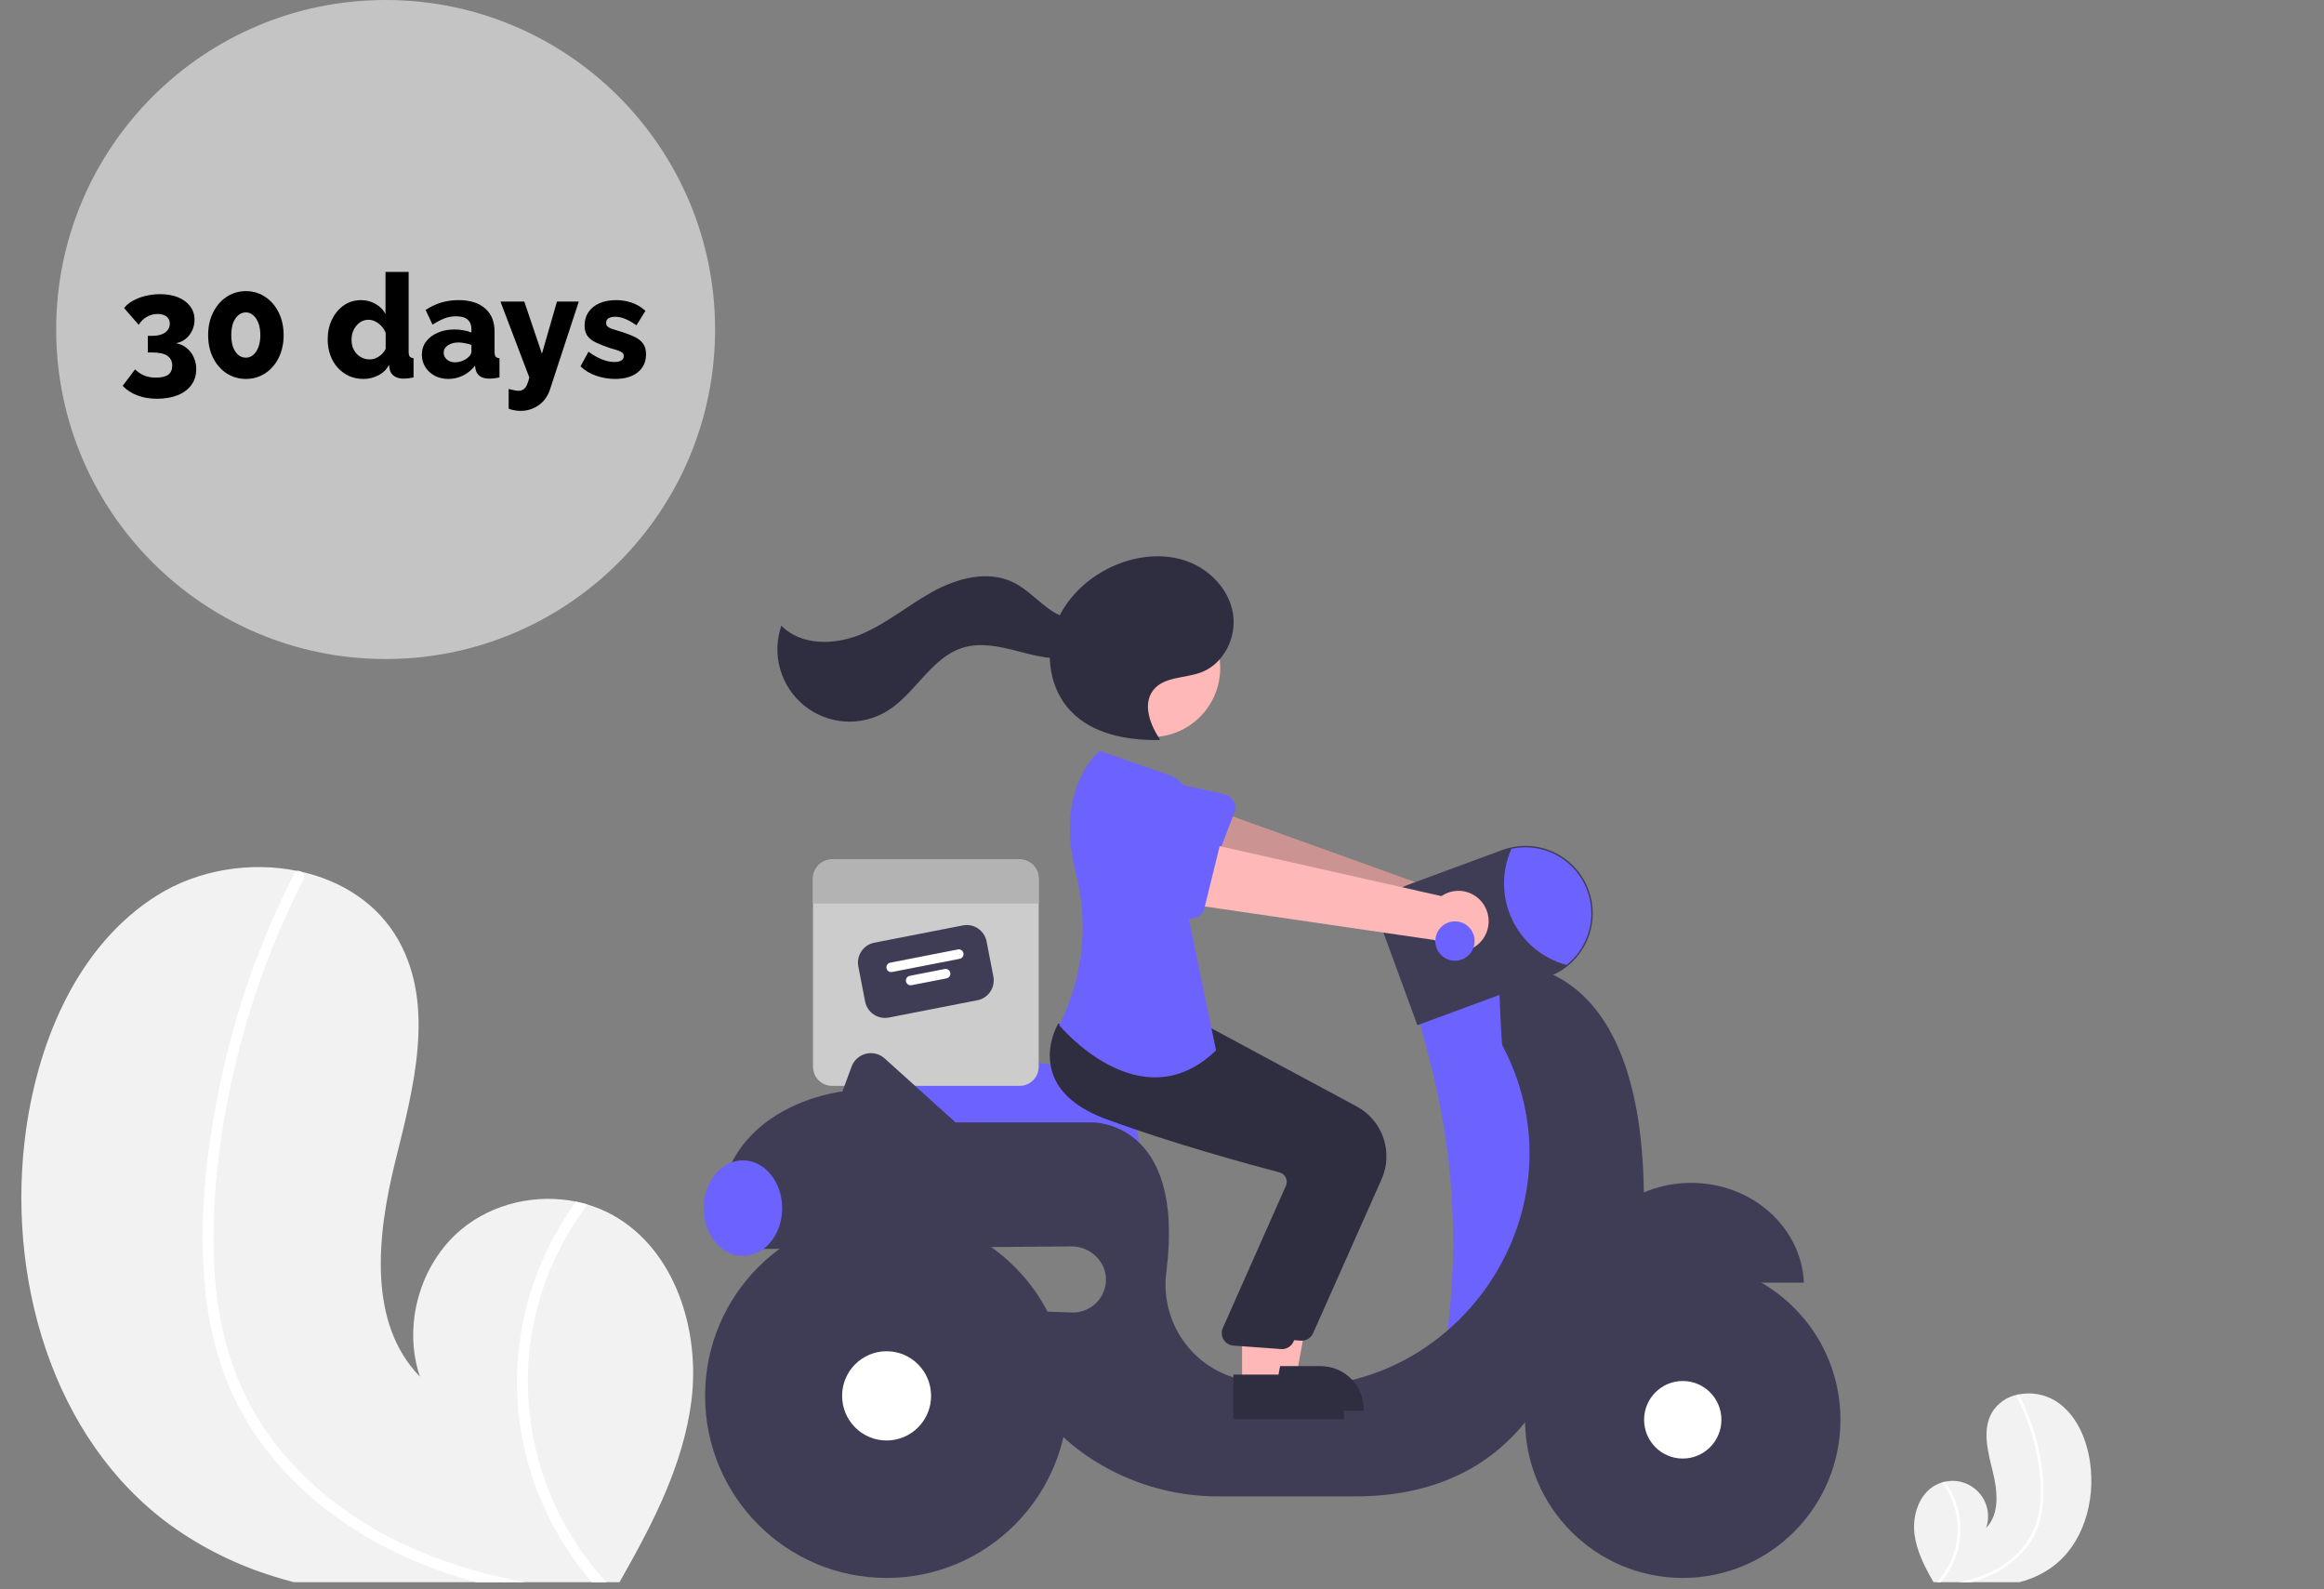
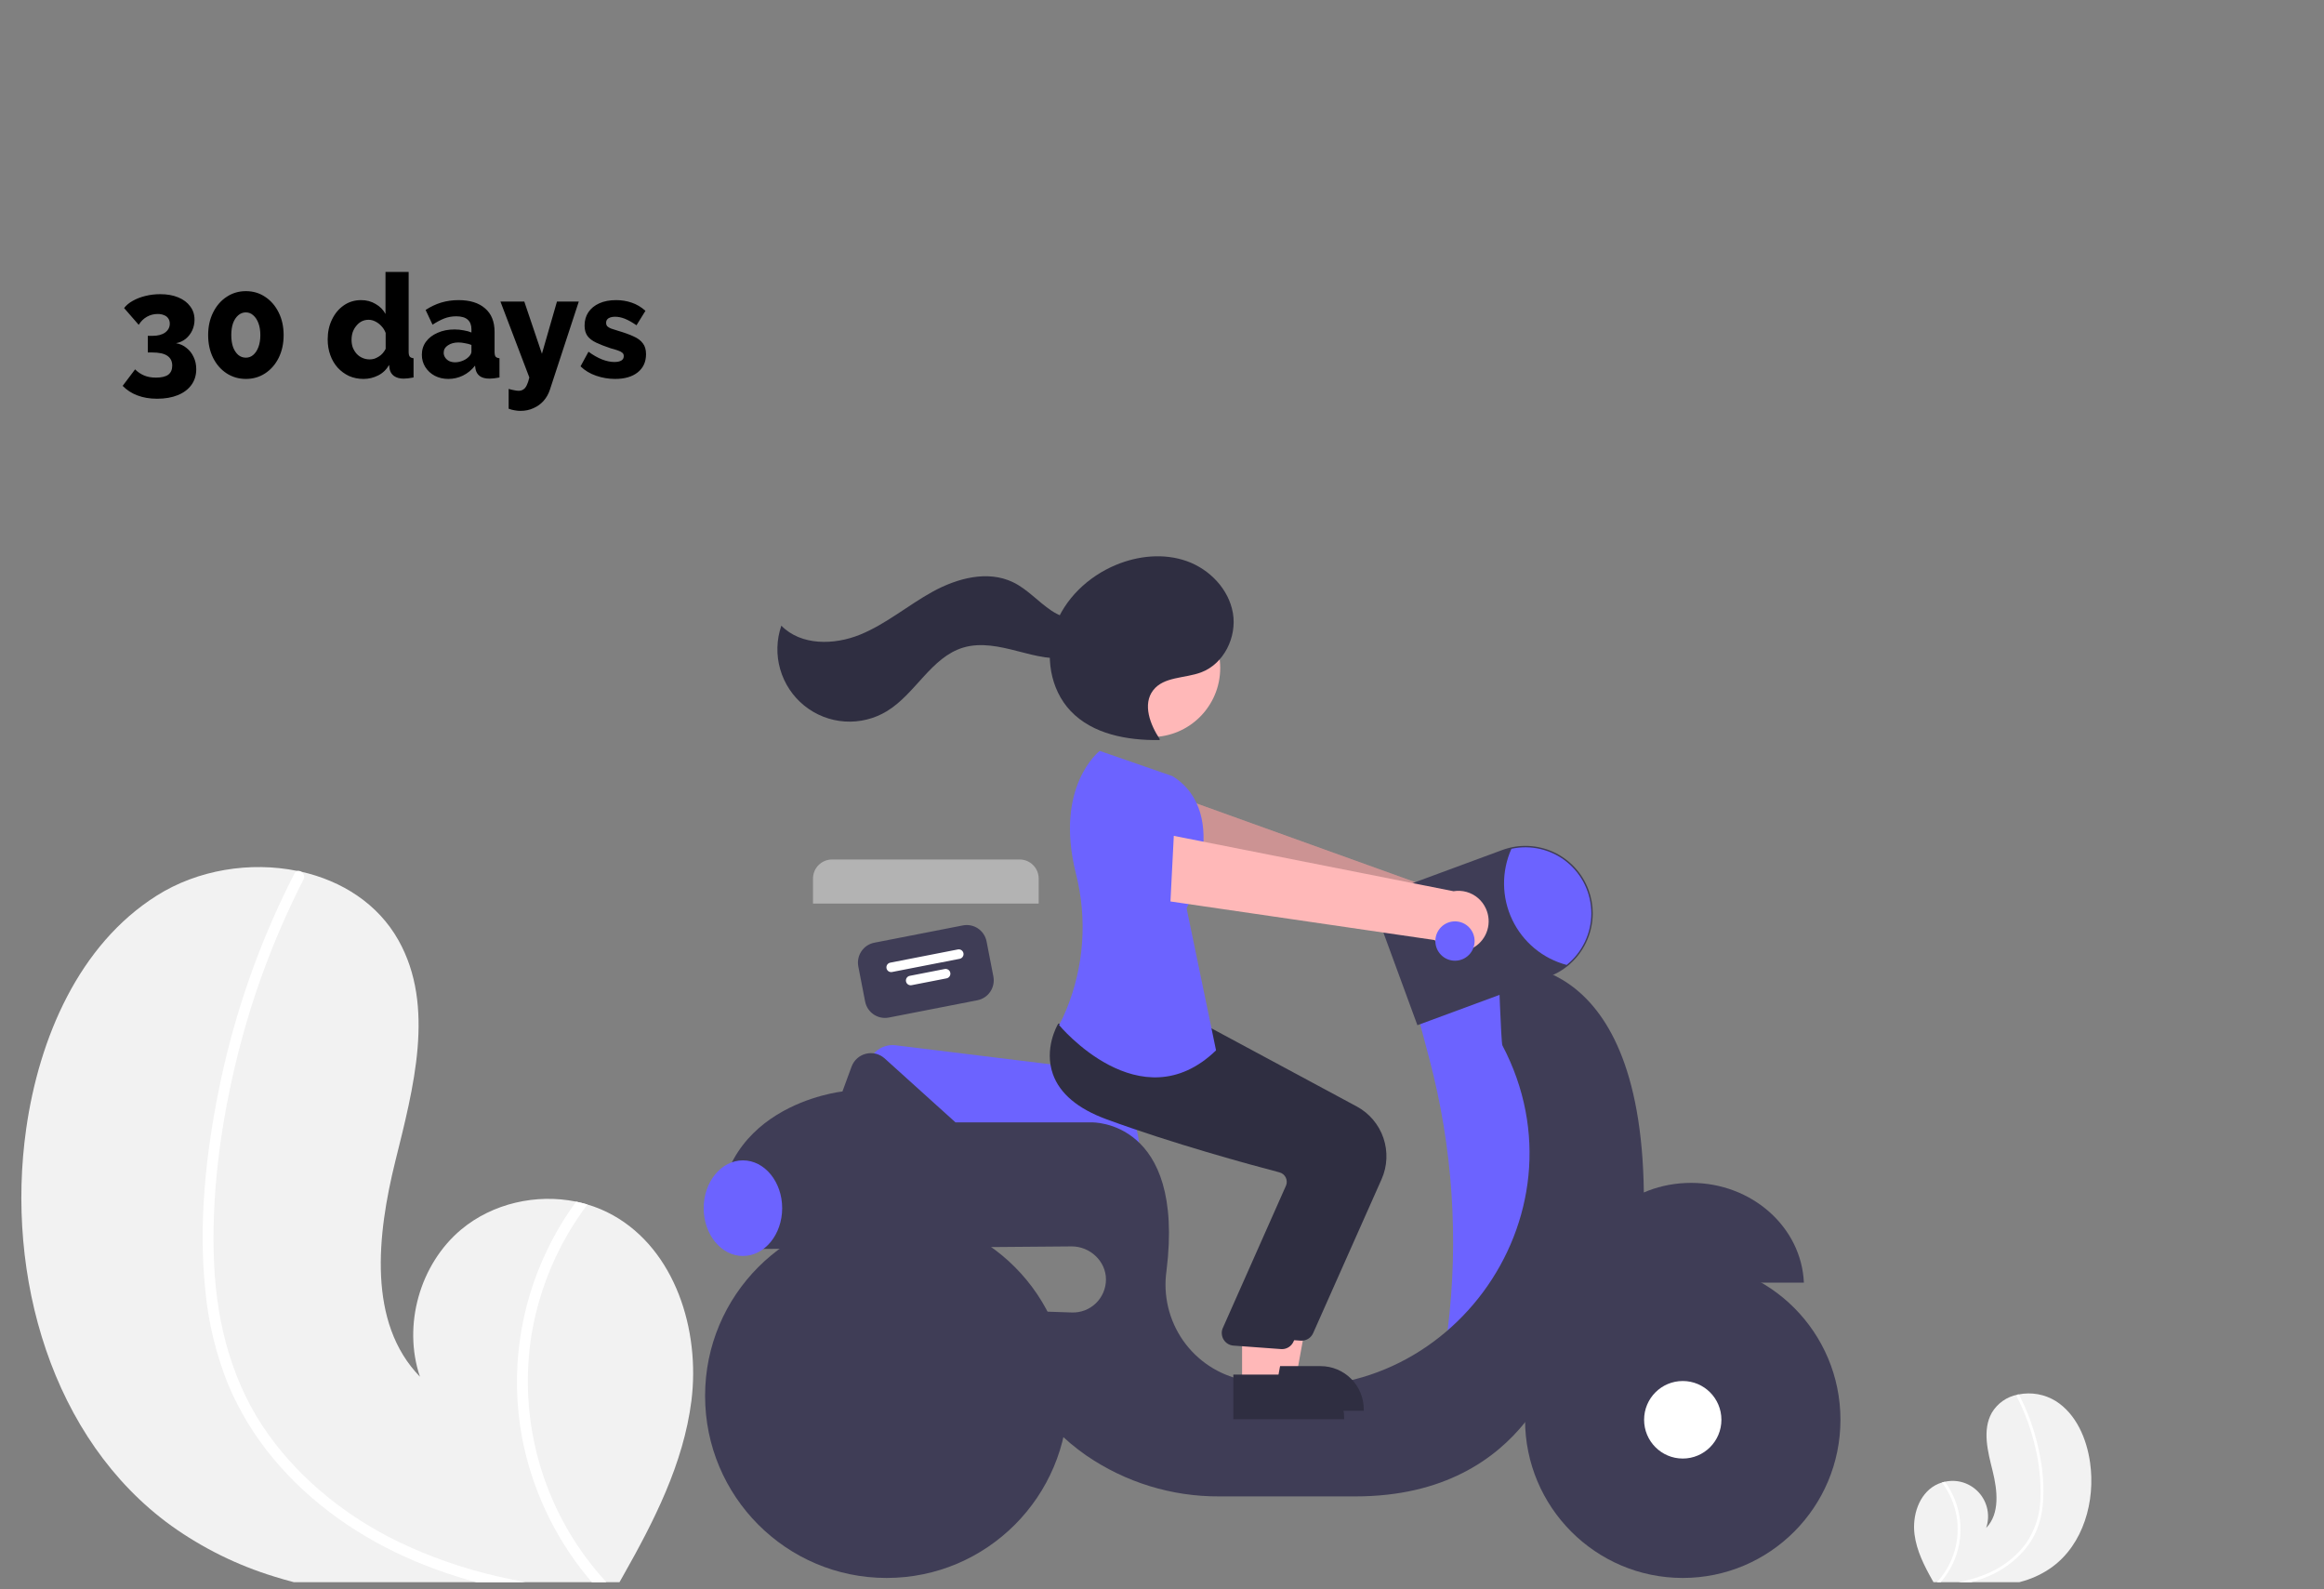
<svg xmlns="http://www.w3.org/2000/svg" width="117" height="80" viewBox="0 0 117 80" fill="none">
  <rect x="0" y="0" width="117" height="80" fill="#808080" stroke="none" />
  <g clip-path="url(#clip0_1_88)">
    <path d="M34.808 70.516C34.406 73.677 32.926 76.568 31.349 79.354C31.297 79.449 31.243 79.542 31.188 79.637H14.788C14.456 79.551 14.129 79.456 13.803 79.354C11.951 78.788 10.202 77.925 8.625 76.799C2.591 72.44 0.27 64.202 1.318 56.821C1.97 52.235 3.977 47.553 7.885 45.084C9.949 43.777 12.599 43.352 14.974 43.838C15.037 43.849 15.098 43.863 15.162 43.876C17.206 44.337 19.026 45.484 20.062 47.331C21.925 50.65 20.816 54.762 19.9 58.456C18.987 62.15 18.491 66.572 21.142 69.296C20.267 66.713 21.131 63.632 23.221 61.885C24.8 60.568 26.999 60.074 29.004 60.483C29.196 60.524 29.386 60.57 29.572 60.627C30.022 60.759 30.456 60.942 30.866 61.171C33.992 62.921 35.258 66.954 34.808 70.516Z" fill="#F2F2F2" />
    <path d="M25.084 79.354C25.538 79.46 25.994 79.553 26.453 79.637H23.973C23.648 79.549 23.325 79.456 23.005 79.354C22.301 79.133 21.607 78.88 20.924 78.594C18.186 77.442 15.665 75.712 13.756 73.411C12.823 72.296 12.061 71.047 11.495 69.707C10.882 68.191 10.492 66.595 10.338 64.966C9.992 61.626 10.345 58.194 11.004 54.913C11.684 51.513 12.782 48.21 14.273 45.081C14.452 44.706 14.637 44.333 14.829 43.962C14.842 43.932 14.862 43.905 14.887 43.883C14.912 43.862 14.942 43.846 14.974 43.838C15.04 43.825 15.107 43.839 15.162 43.876C15.228 43.914 15.277 43.976 15.299 44.049C15.321 44.123 15.314 44.201 15.279 44.27C13.742 47.275 12.577 50.458 11.81 53.747C11.059 56.956 10.633 60.313 10.778 63.612C10.917 66.695 11.72 69.726 13.542 72.247C15.206 74.549 17.503 76.363 20.045 77.599C21.654 78.371 23.344 78.959 25.084 79.354Z" fill="white" />
    <path d="M30.526 79.637H29.795C29.713 79.543 29.634 79.449 29.556 79.354C27.891 77.325 26.763 74.907 26.276 72.325C25.685 69.103 26.145 65.775 27.587 62.835C27.99 62.011 28.464 61.223 29.005 60.483C29.196 60.524 29.386 60.57 29.572 60.627C28.15 62.516 27.194 64.715 26.782 67.044C26.413 69.227 26.536 71.465 27.14 73.595C27.744 75.725 28.814 77.692 30.273 79.354C30.355 79.449 30.44 79.543 30.526 79.637Z" fill="white" />
    <path d="M96.385 77.23C96.491 78.064 96.881 78.827 97.297 79.562C97.311 79.587 97.325 79.612 97.34 79.637H101.668C101.756 79.614 101.842 79.589 101.928 79.562C102.417 79.413 102.879 79.185 103.295 78.888C104.887 77.737 105.5 75.563 105.223 73.615C105.051 72.405 104.521 71.169 103.49 70.518C102.93 70.175 102.262 70.058 101.619 70.189C101.603 70.192 101.586 70.196 101.569 70.199C101.302 70.251 101.048 70.359 100.826 70.516C100.603 70.673 100.415 70.876 100.276 71.111C99.784 71.987 100.077 73.072 100.319 74.047C100.56 75.022 100.691 76.189 99.991 76.908C100.094 76.607 100.115 76.284 100.052 75.973C99.989 75.662 99.844 75.373 99.633 75.136C99.421 74.899 99.151 74.723 98.849 74.625C98.548 74.528 98.226 74.513 97.916 74.582C97.865 74.593 97.816 74.605 97.766 74.62C97.648 74.655 97.533 74.703 97.425 74.763C96.6 75.225 96.266 76.29 96.385 77.23Z" fill="#F2F2F2" />
    <path d="M98.951 79.562C98.831 79.59 98.71 79.615 98.59 79.637H99.244C99.33 79.614 99.415 79.589 99.499 79.562C99.685 79.504 99.868 79.437 100.048 79.362C100.779 79.064 101.428 78.595 101.94 77.994C102.187 77.699 102.388 77.37 102.537 77.016C102.699 76.616 102.802 76.195 102.842 75.765C102.917 74.877 102.857 73.982 102.667 73.112C102.487 72.214 102.197 71.343 101.804 70.517C101.757 70.418 101.708 70.32 101.657 70.222C101.654 70.214 101.648 70.207 101.642 70.201C101.635 70.195 101.627 70.191 101.619 70.189C101.602 70.186 101.584 70.189 101.569 70.199C101.552 70.209 101.539 70.225 101.533 70.245C101.527 70.264 101.529 70.285 101.538 70.303C101.944 71.096 102.251 71.936 102.454 72.804C102.662 73.655 102.754 74.531 102.726 75.408C102.711 76.223 102.458 77.015 101.997 77.687C101.549 78.291 100.959 78.776 100.281 79.099C99.856 79.303 99.41 79.458 98.951 79.562Z" fill="white" />
    <path d="M97.514 79.637H97.707C97.729 79.612 97.75 79.587 97.77 79.562C98.21 79.027 98.508 78.389 98.636 77.707C98.792 76.857 98.671 75.978 98.29 75.203C98.184 74.985 98.059 74.777 97.916 74.582C97.865 74.593 97.816 74.605 97.766 74.62C98.141 75.118 98.394 75.699 98.503 76.314C98.6 76.89 98.568 77.48 98.408 78.042C98.249 78.604 97.966 79.124 97.581 79.562C97.56 79.587 97.537 79.612 97.514 79.637Z" fill="white" />
    <path d="M57.372 58.078H43.826L43.683 53.901C43.676 53.72 43.709 53.54 43.779 53.373C43.849 53.206 43.954 53.056 44.087 52.933C44.221 52.811 44.379 52.719 44.551 52.664C44.723 52.608 44.905 52.591 45.084 52.613L52.967 53.581H52.968C54.137 53.584 55.257 54.052 56.082 54.882C56.908 55.711 57.372 56.835 57.372 58.007V58.078Z" fill="#6C63FF" />
-     <path d="M51.335 43.262H41.887C41.761 43.262 41.637 43.287 41.521 43.335C41.405 43.383 41.299 43.454 41.21 43.543C41.121 43.632 41.051 43.738 41.003 43.854C40.955 43.971 40.93 44.095 40.93 44.221V53.696C40.93 53.822 40.955 53.947 41.003 54.063C41.051 54.18 41.121 54.286 41.21 54.375C41.299 54.464 41.405 54.534 41.521 54.583C41.637 54.631 41.761 54.656 41.887 54.656H51.335C51.46 54.656 51.585 54.631 51.701 54.583C51.817 54.534 51.922 54.464 52.011 54.375C52.1 54.286 52.171 54.18 52.219 54.063C52.267 53.947 52.291 53.822 52.291 53.696V44.221C52.291 44.095 52.267 43.971 52.219 43.854C52.171 43.738 52.1 43.632 52.011 43.543C51.922 43.454 51.817 43.383 51.701 43.335C51.585 43.287 51.46 43.262 51.335 43.262Z" fill="#CCCCCC" />
    <path d="M49.207 50.347L44.746 51.218C44.482 51.269 44.208 51.213 43.984 51.062C43.761 50.911 43.606 50.677 43.554 50.412L43.211 48.646C43.16 48.381 43.216 48.106 43.367 47.882C43.517 47.658 43.75 47.503 44.015 47.451L48.475 46.58C48.74 46.528 49.014 46.584 49.238 46.735C49.461 46.886 49.616 47.12 49.668 47.385L50.011 49.151C50.062 49.416 50.006 49.691 49.855 49.916C49.705 50.14 49.471 50.295 49.207 50.347Z" fill="#3F3D56" />
    <path d="M48.315 48.261L44.91 48.925C44.848 48.938 44.784 48.924 44.731 48.889C44.678 48.853 44.642 48.798 44.63 48.736C44.618 48.673 44.631 48.609 44.666 48.556C44.702 48.503 44.757 48.467 44.819 48.455L48.223 47.79C48.285 47.778 48.35 47.791 48.403 47.826C48.455 47.862 48.492 47.917 48.504 47.979C48.516 48.042 48.503 48.106 48.467 48.159C48.432 48.212 48.377 48.248 48.315 48.261Z" fill="white" />
    <path d="M47.653 49.245L45.892 49.589C45.83 49.601 45.765 49.588 45.713 49.552C45.66 49.517 45.624 49.462 45.612 49.399C45.599 49.337 45.612 49.272 45.648 49.219C45.684 49.167 45.738 49.13 45.801 49.118L47.561 48.774C47.592 48.768 47.624 48.768 47.655 48.775C47.685 48.781 47.715 48.793 47.741 48.811C47.767 48.828 47.789 48.851 47.807 48.877C47.824 48.903 47.836 48.933 47.842 48.964C47.848 48.995 47.848 49.026 47.842 49.057C47.835 49.088 47.823 49.118 47.806 49.144C47.788 49.17 47.765 49.192 47.739 49.21C47.713 49.227 47.684 49.239 47.653 49.245Z" fill="white" />
    <path d="M52.291 44.221V45.481H40.93V44.221C40.93 44.095 40.955 43.971 41.003 43.854C41.051 43.738 41.121 43.632 41.21 43.543C41.299 43.454 41.405 43.383 41.521 43.335C41.637 43.287 41.761 43.262 41.887 43.262H51.335C51.46 43.262 51.585 43.287 51.701 43.335C51.817 43.383 51.922 43.454 52.011 43.543C52.1 43.632 52.171 43.738 52.219 43.854C52.267 43.971 52.291 44.095 52.291 44.221Z" fill="#B3B3B3" />
    <path d="M74.979 45.875C74.913 45.663 74.802 45.467 74.653 45.303C74.504 45.138 74.321 45.008 74.117 44.922C73.912 44.837 73.691 44.797 73.47 44.806C73.248 44.815 73.032 44.872 72.835 44.974L59.837 40.297L59.264 43.554L72.221 47.127C72.414 47.447 72.717 47.686 73.073 47.797C73.43 47.908 73.814 47.884 74.154 47.73C74.494 47.575 74.766 47.301 74.918 46.959C75.07 46.617 75.092 46.232 74.979 45.875Z" fill="#FFB8B8" />
    <path opacity="0.2" d="M74.979 45.875C74.913 45.663 74.802 45.467 74.653 45.303C74.504 45.138 74.321 45.008 74.117 44.922C73.912 44.837 73.691 44.797 73.47 44.806C73.248 44.815 73.032 44.872 72.835 44.974L59.837 40.297L59.264 43.554L72.221 47.127C72.414 47.447 72.717 47.686 73.073 47.797C73.43 47.908 73.814 47.884 74.154 47.73C74.494 47.575 74.766 47.301 74.918 46.959C75.07 46.617 75.092 46.232 74.979 45.875Z" fill="black" />
-     <path d="M62.144 40.891L60.916 44.106C60.881 44.198 60.827 44.281 60.757 44.349C60.688 44.418 60.604 44.471 60.512 44.504C60.42 44.537 60.322 44.55 60.225 44.542C60.127 44.534 60.033 44.505 59.948 44.457L56.965 42.773C56.499 42.591 56.124 42.232 55.923 41.773C55.721 41.314 55.709 40.794 55.889 40.327C56.069 39.859 56.426 39.482 56.883 39.279C57.34 39.075 57.858 39.061 58.325 39.241L61.656 39.981C61.752 40.003 61.841 40.044 61.919 40.103C61.997 40.163 62.061 40.238 62.107 40.324C62.154 40.41 62.181 40.506 62.187 40.603C62.193 40.701 62.178 40.799 62.144 40.891Z" fill="#6C63FF" />
    <path d="M76.002 48.853L71.344 50.976L71.956 53.284C73.137 57.742 73.45 62.387 72.879 66.964L76.284 67.677L79.107 60.459L78.119 52.249L76.002 48.853Z" fill="#6C63FF" />
    <path d="M85.14 59.539C82.08 59.539 79.587 61.77 79.466 64.563H90.815C90.694 61.77 88.2 59.539 85.14 59.539Z" fill="#3F3D56" />
    <path d="M82.758 60.02C82.599 47.409 75.437 48.569 75.437 48.569C75.437 48.569 75.571 52.495 75.636 52.617C80.199 61.276 72.668 71.428 63.081 69.56C62.9 69.525 62.726 69.489 62.559 69.453C61.345 69.199 60.272 68.49 59.56 67.471C58.848 66.451 58.55 65.198 58.726 63.967C59.67 56.361 54.973 56.495 54.973 56.495H48.105L44.538 53.276C44.412 53.163 44.26 53.081 44.096 53.04C43.931 52.999 43.759 52.999 43.595 53.04C43.431 53.08 43.279 53.161 43.152 53.274C43.026 53.388 42.929 53.53 42.871 53.69L42.412 54.939C42.412 54.939 35.638 55.646 36.202 62.299H38.297C38.291 62.488 38.299 62.677 38.319 62.865L53.95 62.737C54.866 62.73 55.675 63.474 55.679 64.393C55.68 64.617 55.636 64.838 55.549 65.045C55.463 65.251 55.336 65.438 55.176 65.594C55.016 65.749 54.826 65.871 54.618 65.952C54.41 66.032 54.188 66.07 53.965 66.063L51.445 65.978C50.668 69.446 52.574 71.782 54.673 73.25C56.65 74.612 58.995 75.335 61.394 75.32H68.24C77.131 75.32 78.683 67.819 78.683 67.819C83.341 65.837 82.758 60.02 82.758 60.02Z" fill="#3F3D56" />
    <path d="M84.717 79.425C89.101 79.425 92.656 75.86 92.656 71.463C92.656 67.066 89.101 63.502 84.717 63.502C80.332 63.502 76.778 67.066 76.778 71.463C76.778 75.86 80.332 79.425 84.717 79.425Z" fill="#3F3D56" />
    <path d="M84.717 73.415C85.792 73.415 86.663 72.541 86.663 71.463C86.663 70.385 85.792 69.512 84.717 69.512C83.642 69.512 82.771 70.385 82.771 71.463C82.771 72.541 83.642 73.415 84.717 73.415Z" fill="white" />
    <path d="M44.635 79.425C49.682 79.425 53.773 75.322 53.773 70.26C53.773 65.199 49.682 61.096 44.635 61.096C39.588 61.096 35.497 65.199 35.497 70.26C35.497 75.322 39.588 79.425 44.635 79.425Z" fill="#3F3D56" />
-     <path d="M44.635 72.506C45.872 72.506 46.875 71.501 46.875 70.26C46.875 69.019 45.872 68.014 44.635 68.014C43.398 68.014 42.395 69.019 42.395 70.26C42.395 71.501 43.398 72.506 44.635 72.506Z" fill="white" />
    <path d="M71.358 51.603L69.682 47.038C69.595 46.8 69.555 46.548 69.565 46.294C69.575 46.041 69.635 45.792 69.741 45.562C69.847 45.332 69.997 45.125 70.183 44.953C70.368 44.781 70.586 44.648 70.823 44.56L75.628 42.786C76.045 42.632 76.489 42.562 76.933 42.58C77.377 42.598 77.814 42.703 78.218 42.89C78.621 43.077 78.985 43.342 79.286 43.67C79.588 43.997 79.823 44.382 79.976 44.8C80.115 45.176 80.186 45.573 80.185 45.974C80.183 46.482 80.069 46.984 79.849 47.443C79.63 47.901 79.311 48.305 78.917 48.625C78.632 48.854 78.311 49.035 77.968 49.161L71.358 51.603Z" fill="#3F3D56" />
    <path d="M80.115 45.974C80.114 46.472 80.002 46.964 79.787 47.413C79.573 47.862 79.26 48.257 78.873 48.569C78.278 48.412 77.725 48.127 77.252 47.734C76.779 47.341 76.397 46.849 76.132 46.293C75.867 45.736 75.727 45.129 75.72 44.513C75.713 43.897 75.84 43.286 76.092 42.724C76.576 42.618 77.078 42.623 77.56 42.737C78.042 42.851 78.493 43.072 78.878 43.384C79.264 43.696 79.575 44.09 79.789 44.538C80.003 44.986 80.114 45.477 80.115 45.974Z" fill="#6C63FF" />
    <path d="M37.402 63.219C38.493 63.219 39.378 62.141 39.378 60.812C39.378 59.484 38.493 58.406 37.402 58.406C36.311 58.406 35.426 59.484 35.426 60.812C35.426 62.141 36.311 63.219 37.402 63.219Z" fill="#6C63FF" />
    <path d="M63.52 69.33H65.251L66.074 64.829L63.52 64.829L63.52 69.33Z" fill="#FFB8B8" />
    <path d="M63.079 68.763L66.487 68.763H66.487C66.772 68.763 67.054 68.819 67.318 68.929C67.581 69.038 67.82 69.198 68.022 69.401C68.224 69.603 68.384 69.843 68.493 70.107C68.602 70.371 68.658 70.655 68.658 70.941V71.011L63.079 71.012L63.079 68.763Z" fill="#2F2E41" />
    <path d="M65.529 67.482C65.508 67.482 65.488 67.481 65.468 67.48L63.073 67.305C62.976 67.296 62.883 67.264 62.8 67.213C62.717 67.162 62.647 67.093 62.595 67.011C62.543 66.928 62.511 66.835 62.5 66.738C62.49 66.641 62.502 66.543 62.536 66.451L65.74 59.231C65.763 59.166 65.773 59.098 65.768 59.03C65.763 58.962 65.744 58.895 65.713 58.835C65.681 58.773 65.637 58.72 65.583 58.677C65.529 58.634 65.467 58.603 65.401 58.586C63.894 58.191 60.027 57.139 56.68 55.908C55.246 55.381 54.343 54.619 53.996 53.643C53.538 52.357 54.216 51.184 54.245 51.135L54.267 51.096L57.417 51.383L60.831 51.675L68.313 55.698C68.94 56.038 69.416 56.603 69.647 57.279C69.877 57.955 69.846 58.694 69.558 59.348L66.108 67.105C66.058 67.217 65.977 67.313 65.874 67.38C65.771 67.447 65.651 67.482 65.529 67.482Z" fill="#2F2E41" />
    <path d="M57.965 37.098C59.879 37.098 61.431 35.542 61.431 33.622C61.431 31.702 59.879 30.146 57.965 30.146C56.05 30.146 54.498 31.702 54.498 33.622C54.498 35.542 56.05 37.098 57.965 37.098Z" fill="#FFB8B8" />
    <path d="M62.532 69.754H64.263L65.086 65.254L62.532 65.254L62.532 69.754Z" fill="#FFB8B8" />
    <path d="M62.091 69.188L65.498 69.188H65.499C65.784 69.188 66.066 69.244 66.33 69.353C66.593 69.463 66.832 69.623 67.034 69.825C67.236 70.028 67.396 70.268 67.505 70.532C67.614 70.796 67.67 71.079 67.67 71.365V71.436L62.091 71.436L62.091 69.188Z" fill="#2F2E41" />
    <path d="M64.541 67.907C64.52 67.907 64.5 67.906 64.48 67.904L62.085 67.729C61.989 67.72 61.895 67.689 61.812 67.638C61.729 67.587 61.659 67.518 61.607 67.435C61.555 67.353 61.523 67.26 61.513 67.163C61.502 67.066 61.514 66.968 61.548 66.876L64.752 59.656C64.775 59.591 64.785 59.523 64.78 59.455C64.775 59.386 64.756 59.32 64.725 59.259C64.693 59.198 64.649 59.144 64.595 59.101C64.541 59.058 64.479 59.027 64.413 59.01C62.906 58.615 59.039 57.563 55.693 56.333C54.259 55.805 53.355 55.043 53.008 54.068C52.551 52.782 53.228 51.609 53.257 51.56L53.279 51.521L56.429 51.808L59.843 52.099L67.325 56.123C67.952 56.463 68.428 57.027 68.659 57.704C68.889 58.38 68.858 59.118 68.57 59.772L65.12 67.53C65.07 67.642 64.989 67.737 64.886 67.804C64.783 67.871 64.663 67.907 64.541 67.907Z" fill="#2F2E41" />
    <path d="M59.033 39.069L55.364 37.796C55.364 37.796 53.06 39.57 54.167 43.974C54.745 46.246 54.576 48.644 53.687 50.813C53.58 51.081 53.457 51.342 53.318 51.595C53.318 51.595 57.41 56.549 61.221 52.869L59.739 45.722C59.739 45.722 62.068 40.98 59.033 39.069Z" fill="#6C63FF" />
    <path d="M58.395 37.216C57.901 36.476 57.512 35.449 58.055 34.744C58.591 34.049 59.649 34.151 60.47 33.843C61.614 33.415 62.277 32.067 62.07 30.86C61.863 29.654 60.897 28.653 59.747 28.244C58.596 27.835 57.298 27.968 56.171 28.439C54.784 29.019 53.594 30.142 53.095 31.564C52.596 32.986 52.863 34.693 53.898 35.786C55.008 36.958 56.75 37.27 58.361 37.251" fill="#2F2E41" />
    <path d="M55.17 30.899C54.549 31.407 53.6 31.181 52.933 30.736C52.266 30.291 51.724 29.656 51.002 29.307C49.729 28.691 48.19 29.101 46.951 29.783C45.712 30.465 44.614 31.407 43.306 31.942C41.997 32.477 40.327 32.504 39.336 31.493C39.092 32.202 39.072 32.968 39.279 33.688C39.486 34.409 39.909 35.048 40.491 35.518C41.073 35.988 41.786 36.267 42.532 36.316C43.277 36.364 44.02 36.182 44.658 35.792C46.092 34.916 46.884 33.079 48.492 32.596C49.382 32.328 50.338 32.544 51.237 32.777C52.137 33.011 53.075 33.263 53.982 33.064C54.89 32.865 55.739 32.047 55.623 31.123L55.17 30.899Z" fill="#2F2E41" />
-     <path d="M74.806 45.733C74.715 45.531 74.581 45.351 74.413 45.206C74.245 45.061 74.047 44.955 73.833 44.895C73.62 44.835 73.396 44.823 73.177 44.859C72.959 44.895 72.751 44.979 72.568 45.105L59.094 42.072L58.926 45.374L72.223 47.317C72.454 47.611 72.785 47.81 73.152 47.876C73.519 47.942 73.898 47.871 74.216 47.676C74.535 47.481 74.771 47.175 74.879 46.817C74.988 46.459 74.962 46.074 74.806 45.733Z" fill="#FFB8B8" />
-     <path d="M61.456 42.375L60.634 45.718C60.61 45.814 60.567 45.903 60.506 45.979C60.445 46.056 60.369 46.119 60.282 46.163C60.194 46.207 60.099 46.232 60.001 46.236C59.904 46.24 59.806 46.223 59.716 46.186L56.549 44.884C56.064 44.762 55.647 44.451 55.39 44.021C55.133 43.591 55.057 43.076 55.178 42.589C55.3 42.103 55.608 41.684 56.037 41.426C56.465 41.167 56.978 41.09 57.464 41.21L60.861 41.533C60.958 41.543 61.052 41.573 61.136 41.622C61.221 41.671 61.294 41.738 61.351 41.818C61.407 41.898 61.446 41.989 61.464 42.085C61.482 42.181 61.48 42.28 61.456 42.375V42.375Z" fill="#6C63FF" />
+     <path d="M74.806 45.733C74.715 45.531 74.581 45.351 74.413 45.206C74.245 45.061 74.047 44.955 73.833 44.895C73.62 44.835 73.396 44.823 73.177 44.859L59.094 42.072L58.926 45.374L72.223 47.317C72.454 47.611 72.785 47.81 73.152 47.876C73.519 47.942 73.898 47.871 74.216 47.676C74.535 47.481 74.771 47.175 74.879 46.817C74.988 46.459 74.962 46.074 74.806 45.733Z" fill="#FFB8B8" />
    <path d="M73.25 48.357C73.796 48.357 74.238 47.914 74.238 47.367C74.238 46.819 73.796 46.376 73.25 46.376C72.704 46.376 72.262 46.819 72.262 47.367C72.262 47.914 72.704 48.357 73.25 48.357Z" fill="#6C63FF" />
  </g>
-   <circle r="16.586" transform="matrix(1 0 0 -1 19.414 16.586)" fill="#C4C4C4" />
  <path d="M8.861 17.275C9.065 17.309 9.242 17.389 9.392 17.515C9.547 17.636 9.666 17.789 9.749 17.974C9.836 18.153 9.88 18.357 9.88 18.585C9.88 18.886 9.8 19.148 9.64 19.371C9.479 19.594 9.251 19.767 8.955 19.888C8.659 20.009 8.31 20.07 7.907 20.07C7.538 20.07 7.208 20.014 6.917 19.903C6.631 19.796 6.383 19.636 6.175 19.422L6.801 18.592C6.932 18.723 7.082 18.825 7.252 18.898C7.422 18.971 7.621 19.007 7.849 19.007C8.126 19.007 8.332 18.959 8.468 18.862C8.604 18.76 8.671 18.607 8.671 18.403C8.671 18.185 8.589 18.02 8.424 17.908C8.264 17.797 8.009 17.741 7.66 17.741H7.441V16.904H7.682C7.948 16.904 8.16 16.848 8.315 16.736C8.47 16.62 8.548 16.472 8.548 16.292C8.548 16.185 8.521 16.096 8.468 16.023C8.419 15.95 8.349 15.897 8.257 15.863C8.169 15.824 8.062 15.804 7.936 15.804C7.742 15.804 7.563 15.851 7.398 15.943C7.233 16.035 7.094 16.171 6.983 16.35L6.248 15.506C6.354 15.365 6.5 15.244 6.684 15.142C6.874 15.035 7.087 14.953 7.325 14.895C7.563 14.836 7.81 14.807 8.067 14.807C8.412 14.807 8.713 14.861 8.97 14.967C9.232 15.074 9.433 15.225 9.574 15.419C9.72 15.608 9.793 15.834 9.793 16.096C9.793 16.285 9.754 16.464 9.676 16.634C9.598 16.799 9.489 16.94 9.348 17.056C9.208 17.168 9.045 17.241 8.861 17.275ZM14.279 16.867C14.279 17.294 14.196 17.675 14.031 18.01C13.866 18.34 13.641 18.6 13.354 18.789C13.068 18.978 12.743 19.073 12.379 19.073C12.02 19.073 11.695 18.978 11.404 18.789C11.117 18.6 10.892 18.34 10.727 18.01C10.562 17.675 10.479 17.294 10.479 16.867C10.479 16.44 10.562 16.062 10.727 15.732C10.892 15.397 11.117 15.135 11.404 14.945C11.695 14.751 12.02 14.654 12.379 14.654C12.743 14.654 13.068 14.751 13.354 14.945C13.641 15.135 13.866 15.397 14.031 15.732C14.196 16.062 14.279 16.44 14.279 16.867ZM13.107 16.867C13.107 16.639 13.075 16.44 13.012 16.27C12.949 16.1 12.862 15.967 12.75 15.87C12.643 15.773 12.52 15.724 12.379 15.724C12.233 15.724 12.105 15.773 11.993 15.87C11.882 15.967 11.794 16.1 11.731 16.27C11.673 16.44 11.644 16.639 11.644 16.867C11.644 17.095 11.673 17.294 11.731 17.464C11.794 17.634 11.882 17.767 11.993 17.864C12.105 17.957 12.233 18.003 12.379 18.003C12.52 18.003 12.643 17.957 12.75 17.864C12.862 17.767 12.949 17.634 13.012 17.464C13.075 17.294 13.107 17.095 13.107 16.867ZM16.497 17.085C16.497 16.712 16.569 16.377 16.715 16.081C16.86 15.78 17.059 15.542 17.312 15.368C17.564 15.193 17.855 15.106 18.185 15.106C18.452 15.106 18.695 15.171 18.913 15.302C19.132 15.428 19.297 15.596 19.408 15.804V13.686H20.573V17.704C20.573 17.821 20.592 17.903 20.631 17.952C20.67 17.995 20.733 18.022 20.82 18.032V19C20.617 19.039 20.452 19.058 20.325 19.058C20.127 19.058 19.964 19.015 19.838 18.927C19.716 18.84 19.641 18.718 19.612 18.563L19.59 18.367C19.454 18.605 19.27 18.782 19.037 18.898C18.804 19.015 18.559 19.073 18.302 19.073C18.04 19.073 17.797 19.024 17.574 18.927C17.355 18.825 17.164 18.684 16.999 18.505C16.839 18.325 16.715 18.114 16.628 17.872C16.54 17.629 16.497 17.367 16.497 17.085ZM19.416 17.559V16.758C19.367 16.627 19.297 16.513 19.204 16.416C19.117 16.319 19.015 16.241 18.899 16.183C18.787 16.125 18.673 16.096 18.557 16.096C18.43 16.096 18.314 16.122 18.207 16.176C18.105 16.229 18.015 16.304 17.938 16.401C17.86 16.494 17.8 16.6 17.756 16.722C17.717 16.843 17.698 16.971 17.698 17.107C17.698 17.248 17.72 17.379 17.763 17.5C17.812 17.617 17.877 17.721 17.96 17.814C18.042 17.901 18.139 17.969 18.251 18.017C18.363 18.066 18.484 18.09 18.615 18.09C18.697 18.09 18.777 18.078 18.855 18.054C18.933 18.025 19.006 17.988 19.073 17.945C19.146 17.901 19.212 17.845 19.27 17.777C19.328 17.709 19.377 17.636 19.416 17.559ZM21.238 17.857C21.238 17.605 21.308 17.384 21.449 17.195C21.589 17.006 21.783 16.858 22.031 16.751C22.278 16.639 22.562 16.583 22.883 16.583C23.038 16.583 23.191 16.598 23.341 16.627C23.492 16.651 23.623 16.688 23.734 16.736V16.569C23.734 16.36 23.671 16.2 23.545 16.088C23.419 15.977 23.227 15.921 22.97 15.921C22.756 15.921 22.555 15.957 22.366 16.03C22.181 16.103 21.985 16.207 21.776 16.343L21.427 15.601C21.679 15.436 21.941 15.312 22.213 15.229C22.489 15.147 22.781 15.106 23.086 15.106C23.659 15.106 24.103 15.244 24.419 15.521C24.739 15.792 24.899 16.188 24.899 16.707V17.704C24.899 17.821 24.916 17.903 24.95 17.952C24.989 17.995 25.054 18.022 25.146 18.032V19C25.049 19.019 24.957 19.034 24.87 19.044C24.787 19.053 24.715 19.058 24.651 19.058C24.433 19.058 24.266 19.015 24.149 18.927C24.038 18.84 23.967 18.721 23.938 18.57L23.916 18.403C23.746 18.622 23.543 18.789 23.305 18.905C23.072 19.017 22.827 19.073 22.57 19.073C22.317 19.073 22.089 19.019 21.885 18.913C21.686 18.806 21.529 18.66 21.412 18.476C21.296 18.291 21.238 18.085 21.238 17.857ZM23.552 18.003C23.606 17.959 23.649 17.91 23.683 17.857C23.717 17.804 23.734 17.753 23.734 17.704V17.362C23.637 17.323 23.528 17.294 23.407 17.275C23.29 17.25 23.181 17.238 23.079 17.238C22.866 17.238 22.689 17.287 22.548 17.384C22.407 17.476 22.337 17.6 22.337 17.755C22.337 17.843 22.361 17.923 22.41 17.995C22.458 18.068 22.523 18.127 22.606 18.17C22.693 18.214 22.795 18.236 22.912 18.236C23.028 18.236 23.145 18.214 23.261 18.17C23.378 18.127 23.475 18.071 23.552 18.003ZM25.608 19.575C25.706 19.604 25.795 19.626 25.878 19.64C25.965 19.66 26.043 19.67 26.111 19.67C26.203 19.67 26.281 19.648 26.344 19.604C26.412 19.565 26.47 19.495 26.518 19.393C26.567 19.296 26.611 19.165 26.649 19L25.194 15.178H26.395L27.283 17.806L28.04 15.178H29.139L27.683 19.619C27.615 19.827 27.511 20.012 27.37 20.172C27.229 20.332 27.059 20.456 26.86 20.543C26.662 20.635 26.443 20.681 26.205 20.681C26.104 20.681 26.004 20.672 25.907 20.652C25.81 20.638 25.71 20.611 25.608 20.572V19.575ZM30.966 19.073C30.641 19.073 30.323 19.019 30.013 18.913C29.702 18.806 29.44 18.648 29.227 18.439L29.627 17.704C29.86 17.874 30.086 18.003 30.304 18.09C30.527 18.177 30.736 18.221 30.93 18.221C31.081 18.221 31.197 18.197 31.279 18.148C31.362 18.1 31.403 18.025 31.403 17.923C31.403 17.85 31.379 17.794 31.33 17.755C31.282 17.712 31.207 17.673 31.105 17.639C31.008 17.605 30.886 17.568 30.741 17.53C30.45 17.433 30.207 17.338 30.013 17.246C29.819 17.154 29.673 17.042 29.576 16.911C29.479 16.775 29.43 16.6 29.43 16.387C29.43 16.13 29.494 15.906 29.62 15.717C29.751 15.523 29.935 15.373 30.173 15.266C30.411 15.159 30.695 15.106 31.025 15.106C31.287 15.106 31.541 15.147 31.789 15.229C32.041 15.312 32.277 15.45 32.495 15.644L32.044 16.372C31.825 16.222 31.631 16.113 31.461 16.045C31.292 15.977 31.127 15.943 30.966 15.943C30.884 15.943 30.809 15.952 30.741 15.972C30.673 15.991 30.617 16.025 30.573 16.074C30.535 16.117 30.515 16.176 30.515 16.248C30.515 16.321 30.535 16.38 30.573 16.423C30.617 16.467 30.683 16.506 30.77 16.54C30.862 16.569 30.976 16.605 31.112 16.649C31.427 16.741 31.689 16.836 31.898 16.933C32.107 17.025 32.262 17.141 32.364 17.282C32.471 17.418 32.524 17.6 32.524 17.828C32.524 18.216 32.383 18.522 32.102 18.745C31.825 18.964 31.447 19.073 30.966 19.073Z" fill="black" />
  <defs>
    <clipPath id="clip0_1_88">
      <rect width="117" height="51.637" fill="white" transform="translate(0 28)" />
    </clipPath>
  </defs>
</svg>